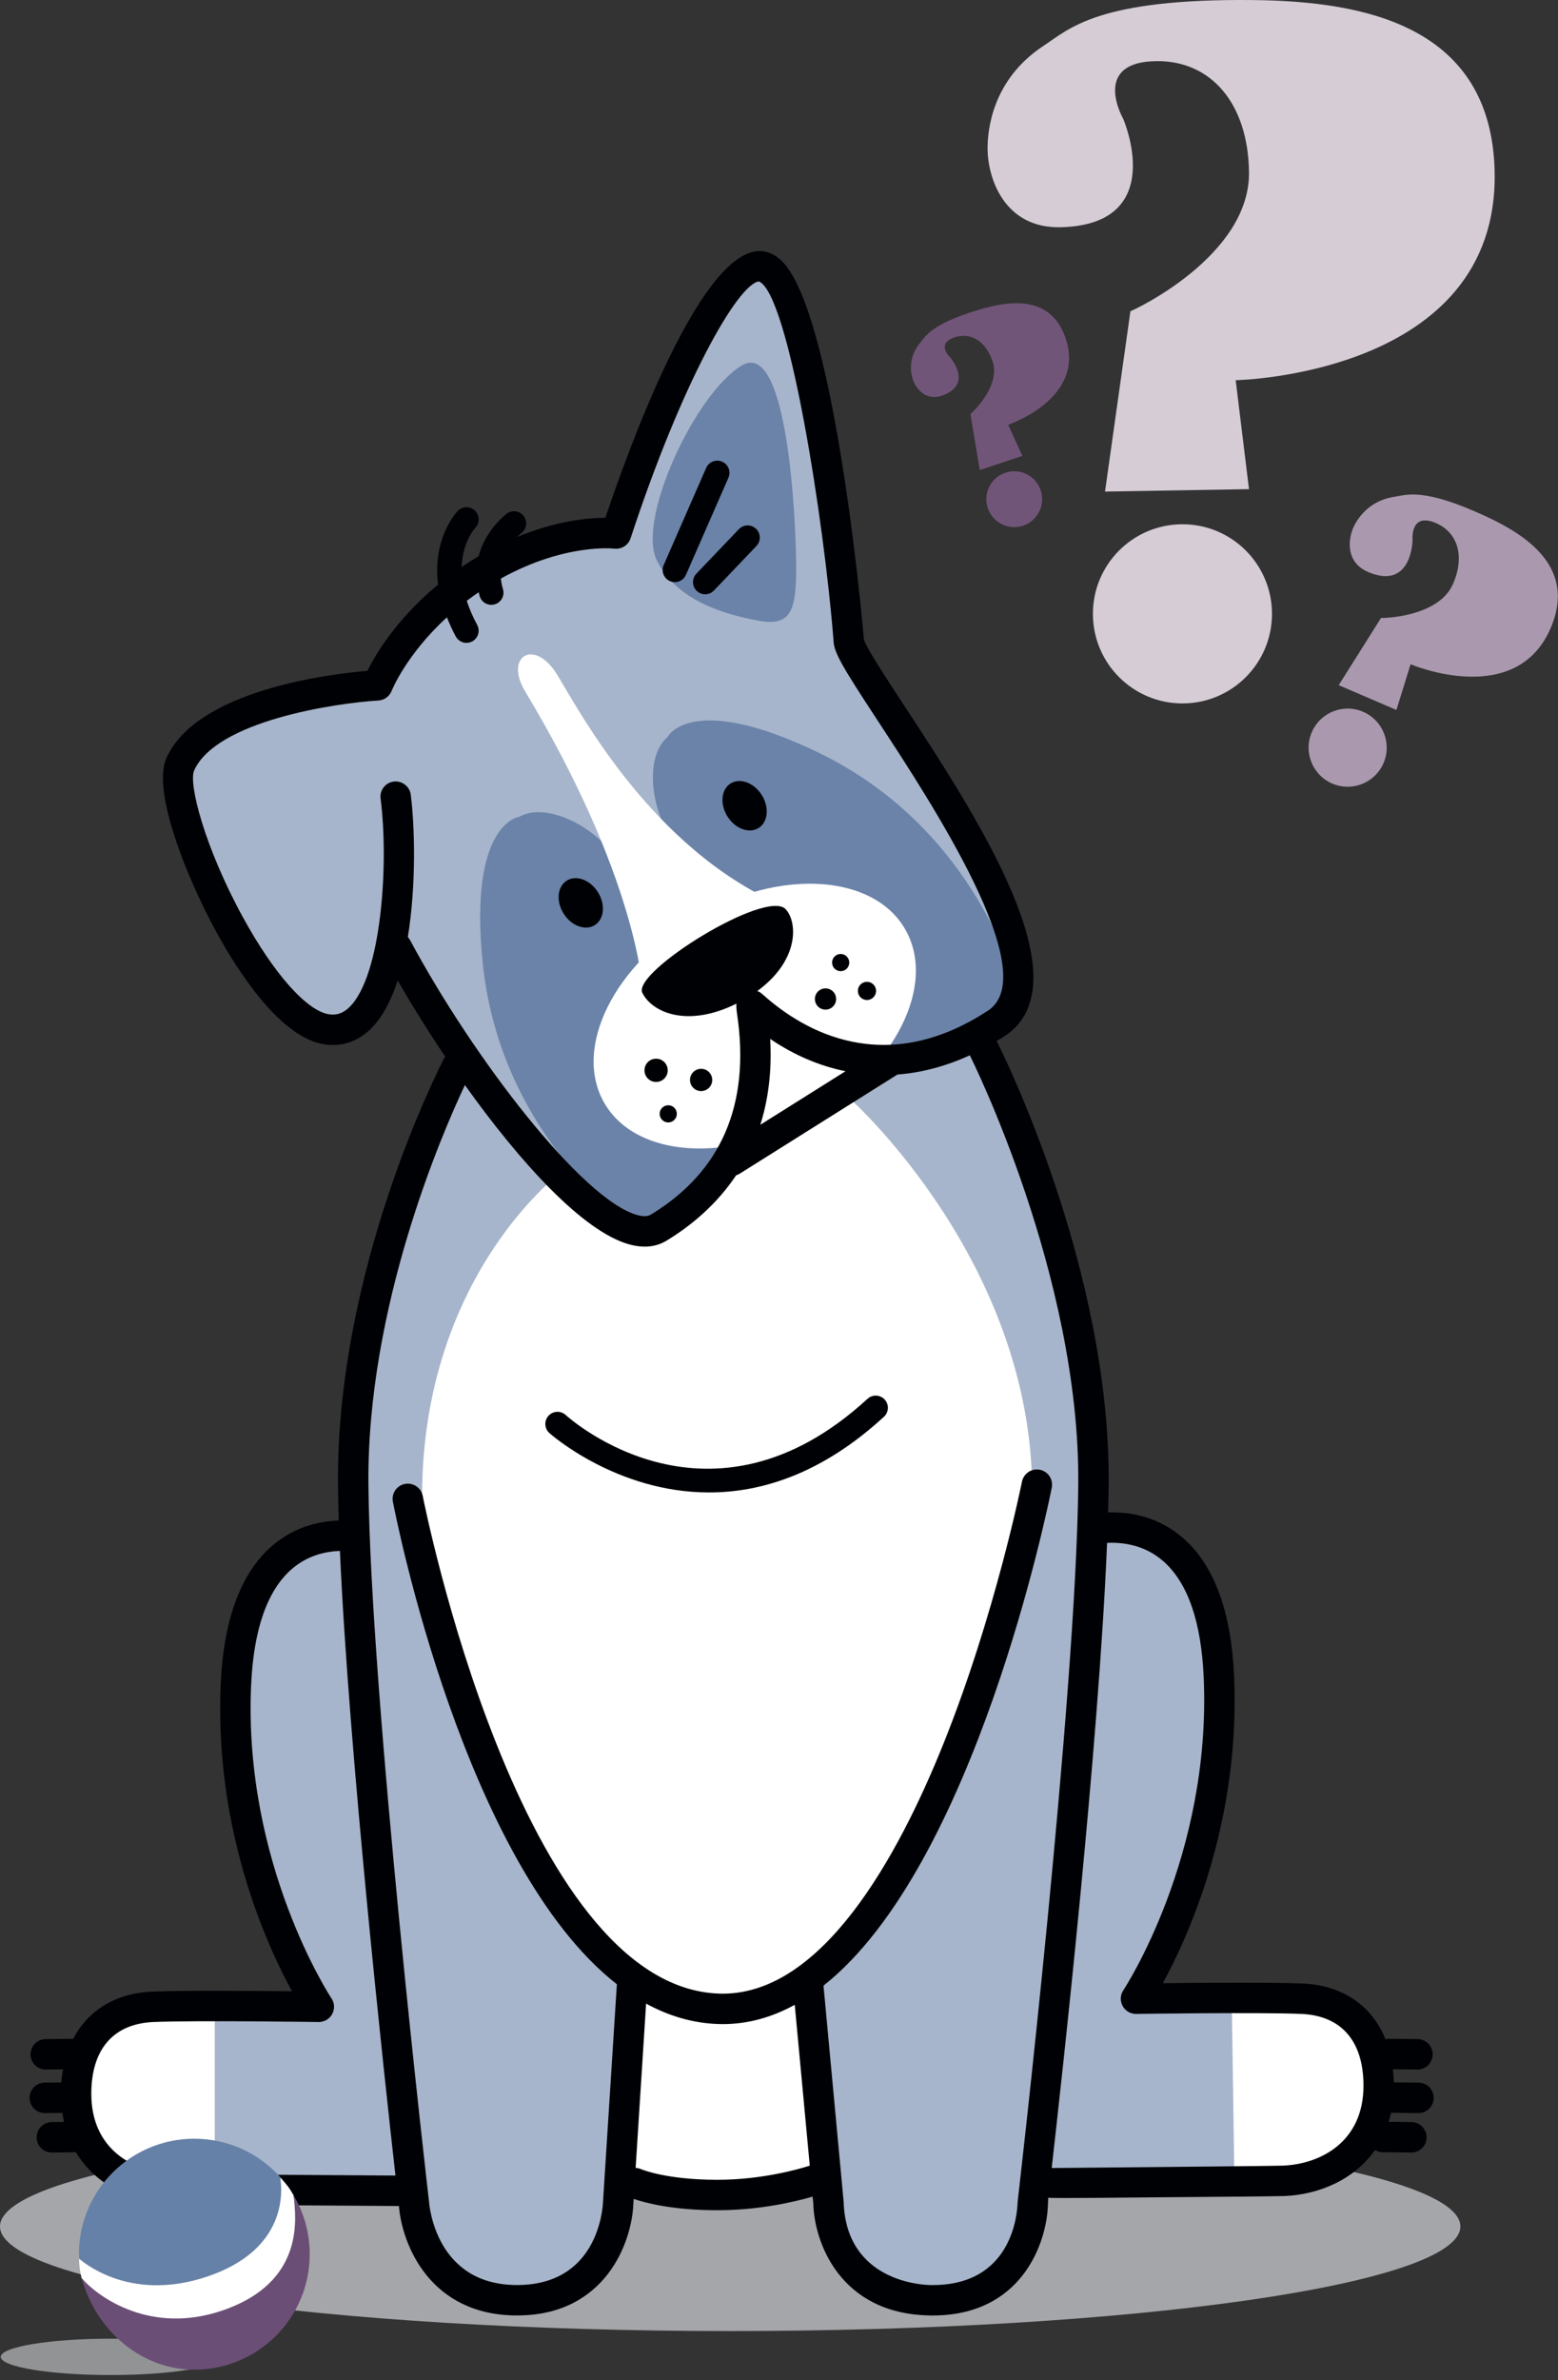
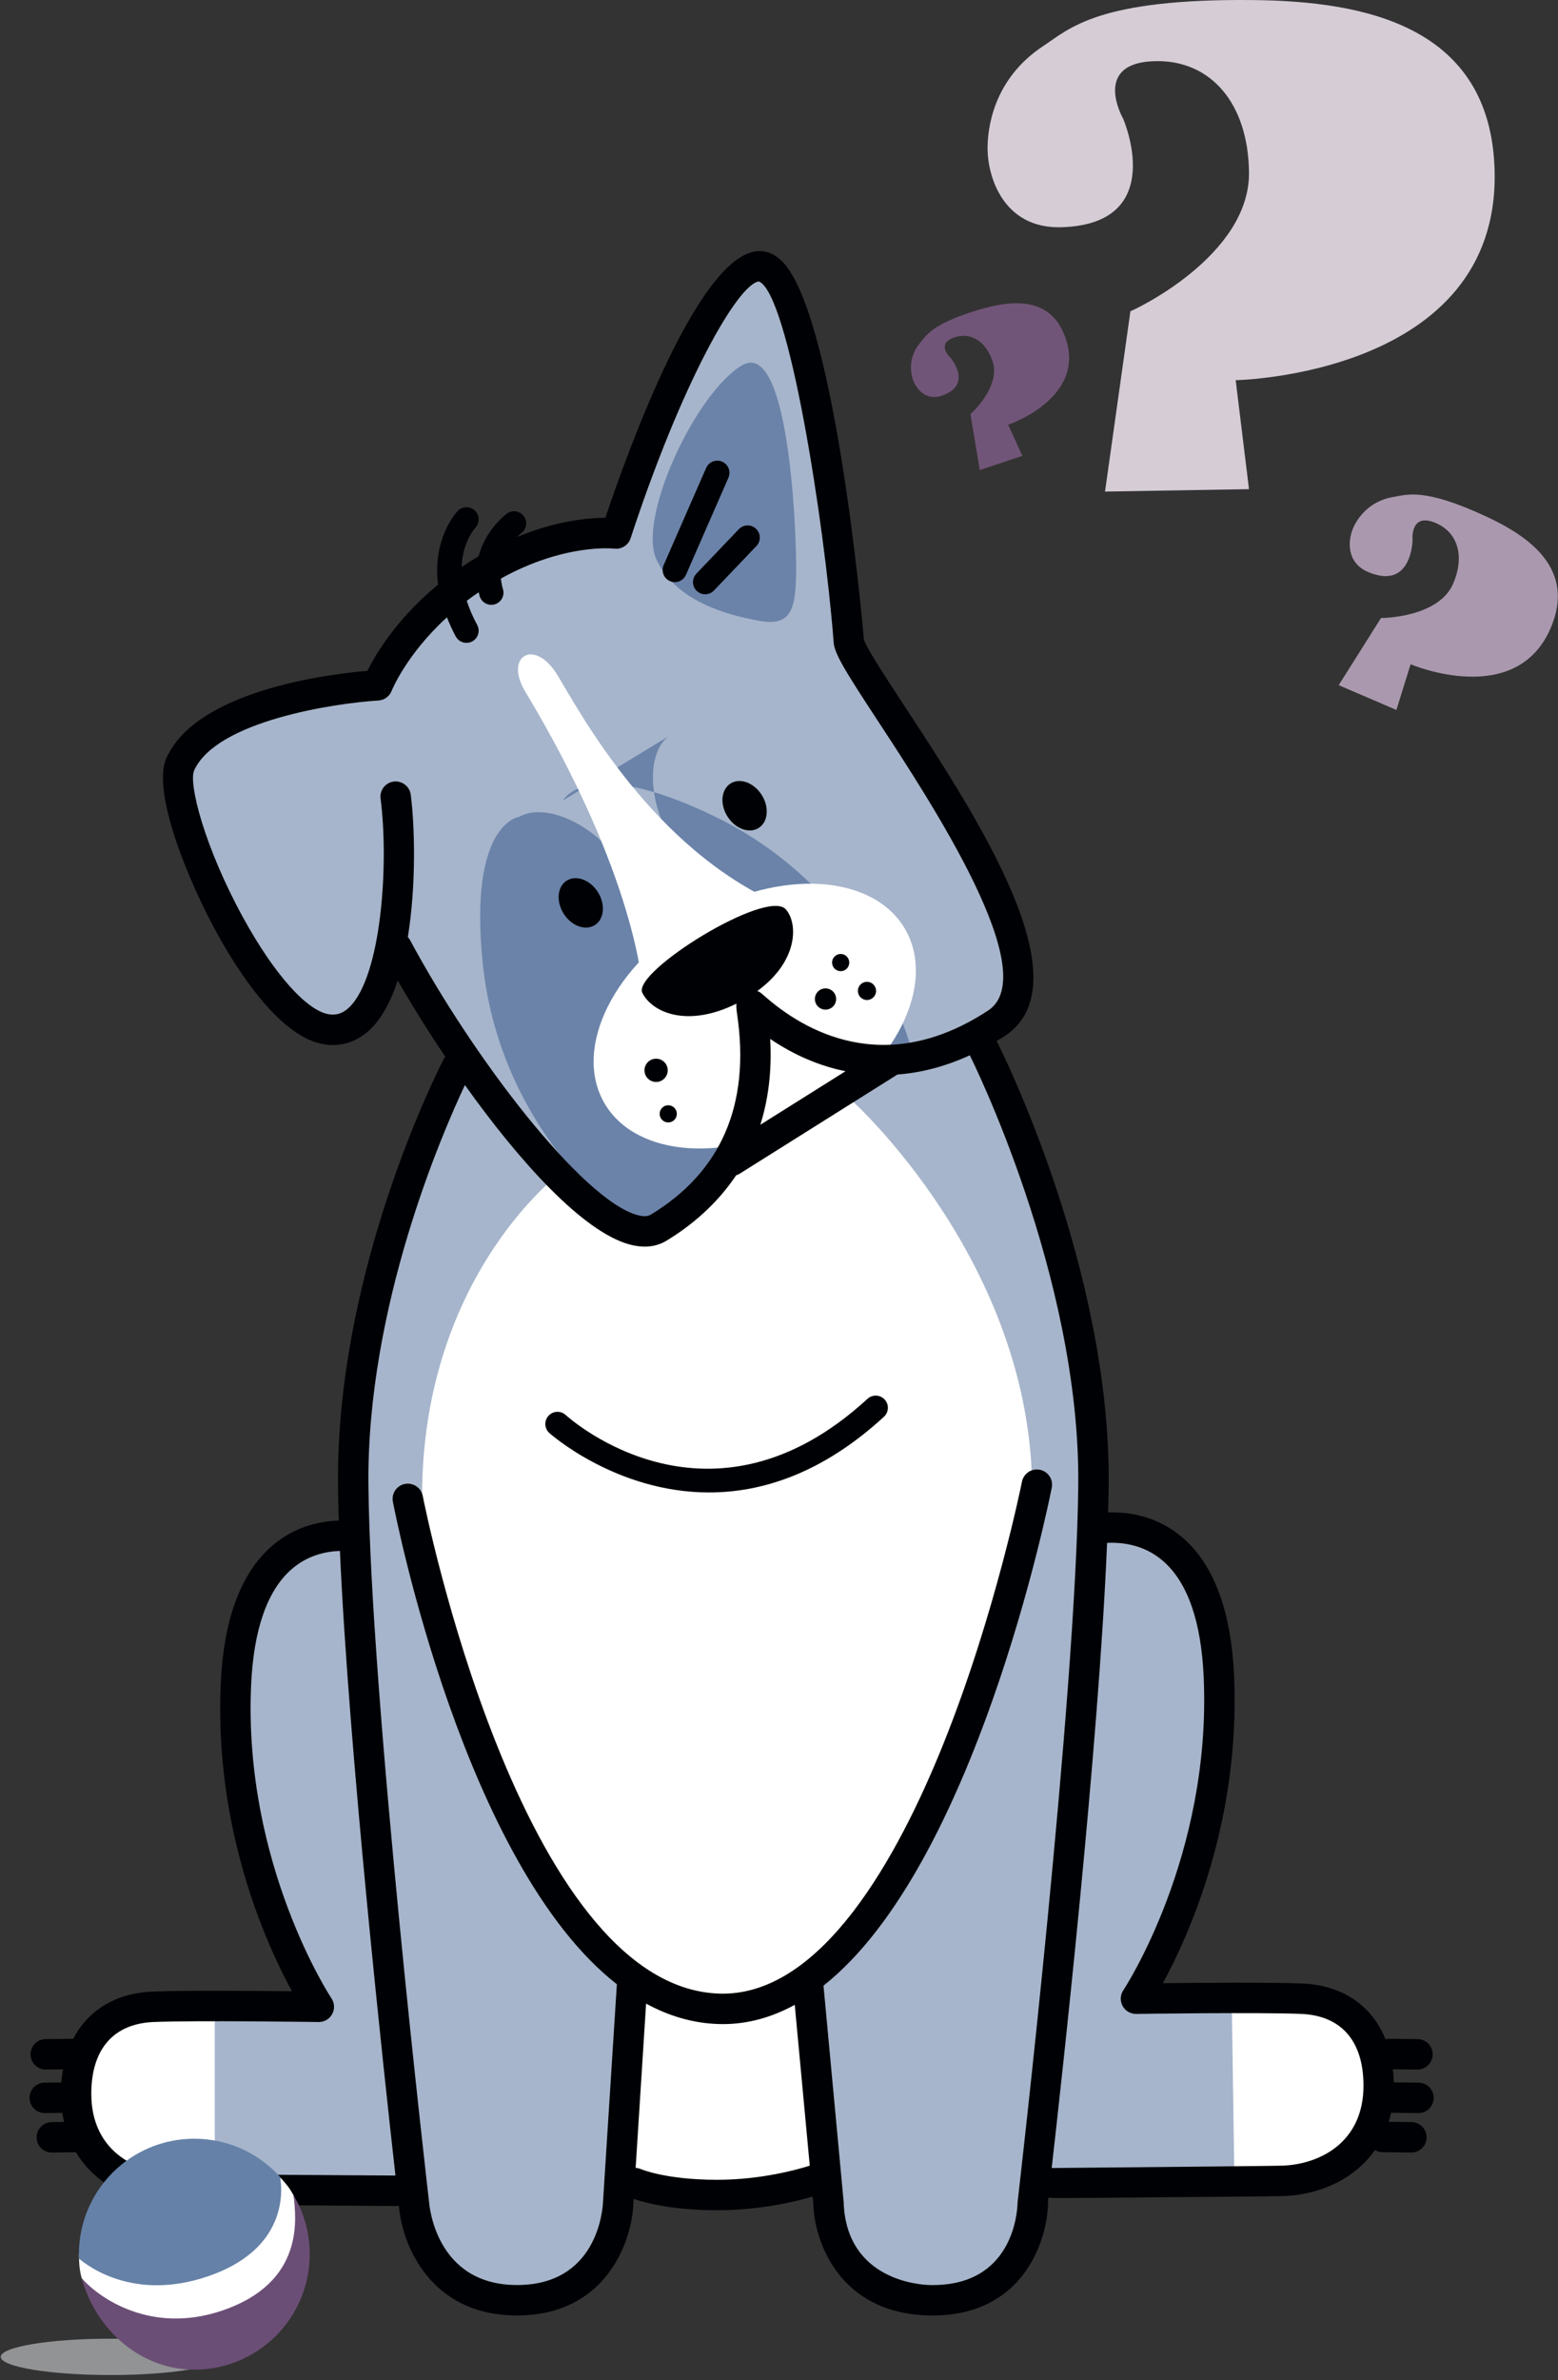
<svg xmlns="http://www.w3.org/2000/svg" width="100%" height="100%" viewBox="0 0 205 313" version="1.1" xml:space="preserve" style="fill-rule:evenodd;clip-rule:evenodd;stroke-linejoin:round;stroke-miterlimit:2;">
  <rect x="0" y="0" width="205" height="313" fill="#333333" stroke="none" />
  <g>
-     <path d="M96.077,279.048c53.062,0 96.078,6.158 96.078,13.755c-0,7.597 -43.016,13.755 -96.078,13.755c-53.062,0 -96.077,-6.158 -96.077,-13.755c-0,-7.597 43.015,-13.755 96.077,-13.755" style="fill:#a5a6a9;fill-rule:nonzero;" />
    <path d="M171.277,263.25c-1.654,-0.069 -4.391,-0.104 -8.134,-0.104c-6.516,0 -13.62,0.103 -13.674,0.105c-0.144,-0.001 -0.278,-0.081 -0.349,-0.21c-0.072,-0.132 -0.064,-0.29 0.018,-0.413c0.122,-0.182 11.887,-18.121 10.845,-42.076c-0.337,-7.751 -2.287,-13.263 -5.795,-16.384c-2.114,-1.881 -4.845,-2.875 -7.899,-2.875c-0.148,0 -0.294,0.002 -0.436,0.006c-0.462,-0.057 -0.929,-0.086 -1.389,-0.086c-0.157,0 -0.314,0.004 -0.471,0.01c-0.152,-0.026 -0.295,-0.041 -0.438,-0.041l-0.22,0.005c0.078,-2.183 0.126,-4.174 0.143,-5.94c0.235,-24.943 -11.307,-50.627 -13.96,-56.191c-0.129,-1.192 -0.432,-2.352 -0.906,-3.467c0.811,-0.437 1.555,-0.879 2.276,-1.353c7.991,-5.241 -3.022,-23.502 -13.972,-40.206c-3.395,-5.178 -5.637,-8.597 -5.637,-9.758l-0,-0.062l-0.004,-0.063c-0.671,-8.539 -2.213,-19.965 -3.93,-29.111c-3.406,-18.141 -5.777,-19.072 -6.917,-19.519l-0.401,-0.158l-0.426,0.066c-4.635,0.713 -12.637,18.079 -18.147,34.866c-0.053,0.162 -0.214,0.274 -0.39,0.274c-0.043,-0.002 -0.48,-0.059 -1.326,-0.059c-2.124,0 -7.799,0.406 -14.599,4.172l-0.41,0.226c-1.235,0.423 -2.331,0.989 -3.267,1.688c-0.634,0.473 -1.248,0.932 -1.821,1.5c-0.29,0.287 -0.55,0.584 -0.794,0.885l-1.12,1.024c-5.678,5.193 -7.665,10.221 -7.684,10.27c-0.057,0.145 -0.194,0.246 -0.349,0.255c-0.218,0.013 -21.682,1.419 -25.608,10.144c-1.212,2.693 1.696,11.998 6.483,20.741c2.1,3.834 7.52,12.83 12.505,13.564c0.247,0.036 0.488,0.053 0.722,0.053c1.221,0 2.336,-0.487 3.315,-1.449c2.276,-2.234 3.517,-6.565 4.192,-10.755c0.215,0.346 0.471,0.666 0.765,0.958l0.428,0.542c0.021,0.023 0.04,0.051 0.058,0.082c2.464,4.588 5.465,9.481 8.708,14.206c-0.535,0.915 -0.971,1.9 -1.304,2.942l-0.232,0.46c-3.071,6.502 -13.073,29.554 -12.85,53.233c0.019,2.017 0.079,4.317 0.177,6.858l-1.297,0.102l-0.131,0.01l-0.044,-0.001c-0.382,0 -0.77,0.054 -1.179,0.162c-2.794,0.147 -5.205,1.107 -7.167,2.855c-3.508,3.121 -5.458,8.632 -5.795,16.383c-1.042,23.955 10.723,41.895 10.842,42.072c0.085,0.127 0.093,0.285 0.022,0.415c-0.072,0.131 -0.206,0.211 -0.352,0.211c-0.076,-0.001 -7.222,-0.103 -13.692,-0.103c-3.735,0 -6.465,0.035 -8.115,0.103c-6.184,0.257 -9.73,4.283 -9.73,11.044c-0,8.015 6.089,11.857 12.124,12.109c1.521,0.063 17.835,0.17 27.494,0.227c1.543,0.184 3.101,0.328 4.646,0.433l0.175,1.525c0.342,4.604 3.508,12.452 13.179,12.452c9.721,0 12.686,-7.787 12.906,-12.387l0.225,-3.532c0.267,0.051 0.531,0.101 0.793,0.149l-0.014,0.223l1.56,0.132c0.106,0.009 0.14,0.019 0.146,0.021c0.382,0.165 3.814,1.555 10.732,1.555c6.109,0 11.23,-1.481 12.654,-1.934l1.228,-0.392l-0.008,-0.081c0.261,-0.074 0.52,-0.155 0.777,-0.241l0.375,4.027c0.203,6.183 3.487,9.229 6.211,10.697c2.915,1.57 5.874,1.747 6.712,1.763c0.133,0.003 0.267,0.005 0.399,0.005c12.072,0 12.729,-11.114 12.764,-12.381c0.013,-0.116 0.133,-1.154 0.335,-2.95l0.625,-0.015l0.193,-0.005l-0.023,0.209l1.888,-0.247l0.042,0.003l1.611,0.057l0.003,-0.112l1.165,-0.029c7.002,-0.037 26.256,-0.183 27.55,-0.237c6.035,-0.252 12.124,-4.093 12.124,-12.108c-0,-6.762 -3.546,-10.787 -9.729,-11.044" style="fill:#a6b5cb;fill-rule:nonzero;" />
    <path d="M86.396,73.627c-2.572,-5.412 5.057,-21.823 11.178,-25.55c6.121,-3.725 7.186,20.759 7.186,26.614c-0,5.855 -0.799,7.718 -5.057,6.919c-4.258,-0.797 -10.734,-2.572 -13.307,-7.983" style="fill:#6b83a9;fill-rule:nonzero;" />
    <path d="M68.299,107.426c3.726,-2.129 10.767,1.529 13.573,6.653c6.121,11.178 15.702,16.501 15.702,16.501c-0,0 3.992,12.775 -1.331,21.025c-5.322,8.25 -12.508,10.113 -12.508,10.113c-0,0 -17.853,-11.733 -20.227,-35.13c-1.862,-18.363 4.791,-19.162 4.791,-19.162" style="fill:#6b83a9;fill-rule:nonzero;" />
-     <path d="M87.85,96.906c-3.265,2.786 -2.205,10.648 1.667,15.024c8.447,9.542 10.214,20.36 10.214,20.36c-0,-0 10.67,8.079 20.234,5.862c9.565,-2.217 13.75,-8.348 13.75,-8.348c-0,-0 -5,-20.77 -26.213,-30.921c-16.649,-7.967 -19.652,-1.977 -19.652,-1.977" style="fill:#6b83a9;fill-rule:nonzero;" />
+     <path d="M87.85,96.906c-3.265,2.786 -2.205,10.648 1.667,15.024c8.447,9.542 10.214,20.36 10.214,20.36c-0,-0 10.67,8.079 20.234,5.862c-0,-0 -5,-20.77 -26.213,-30.921c-16.649,-7.967 -19.652,-1.977 -19.652,-1.977" style="fill:#6b83a9;fill-rule:nonzero;" />
    <path d="M119.1,122.202c4.189,7.255 -1.276,18.253 -12.207,24.563c-10.93,6.311 -23.187,5.545 -27.376,-1.71c-4.188,-7.255 1.277,-18.252 12.207,-24.564c10.931,-6.31 23.187,-5.545 27.376,1.711" style="fill:#fff;fill-rule:nonzero;" />
    <path d="M84.533,129.959c0,0 -0.709,-14.549 -15.436,-39.033c-2.792,-4.642 1.242,-7.098 4.258,-2.129c3.016,4.968 12.42,22.71 29.275,30.162c0.163,0.071 -18.097,11 -18.097,11" style="fill:#fff;fill-rule:nonzero;" />
    <path d="M28.26,264.211l0,22.769c0,0 -16.914,3.015 -17.846,-11.622c-0.932,-14.637 17.846,-11.147 17.846,-11.147" style="fill:#fff;fill-rule:nonzero;" />
    <path d="M181.006,274.294c-0.132,-15.702 -18.938,-11.444 -18.938,-11.444l0.354,23.775c0,0 18.704,1.959 18.584,-12.331" style="fill:#fff;fill-rule:nonzero;" />
    <path d="M81.956,286.334c0,0 1.867,2.151 12.424,1.931c10.556,-0.221 13.874,-2.407 13.874,-2.407l-1.543,-24.073c0,0 -5.323,2.839 -11.71,2.485c-6.388,-0.356 -12.065,-3.904 -12.065,-3.904l-0.98,25.968Z" style="fill:#fff;fill-rule:nonzero;" />
    <path d="M73.71,154.266c0,-0 -19.517,14.549 -18.098,45.776c0.844,18.555 17.743,64.228 39.389,64.228c21.646,-0 40.808,-45.705 40.808,-68.131c0,-30.162 -23.775,-51.453 -23.775,-51.453l-15.969,9.58c0,-0 -5.677,6.388 -9.226,7.452c-3.548,1.065 -13.129,-7.452 -13.129,-7.452" style="fill:#fff;fill-rule:nonzero;" />
    <path d="M78.272,121.657c1.241,-0.788 1.415,-2.734 0.39,-4.348c-1.025,-1.612 -2.862,-2.28 -4.102,-1.491c-1.241,0.788 -1.415,2.735 -0.39,4.347c1.025,1.613 2.862,2.281 4.102,1.492" style="fill:#000105;fill-rule:nonzero;" />
    <path d="M96.117,103.042c-1.241,0.789 -1.415,2.735 -0.39,4.348c1.025,1.613 2.862,2.281 4.102,1.492c1.241,-0.788 1.415,-2.735 0.39,-4.348c-1.025,-1.612 -2.862,-2.28 -4.102,-1.492" style="fill:#000105;fill-rule:nonzero;" />
    <path d="M88.15,76.423c0.208,0.092 0.425,0.136 0.639,0.136c0.618,0 1.205,-0.359 1.468,-0.96l5.59,-12.775c0.354,-0.809 -0.014,-1.754 -0.826,-2.107c-0.808,-0.356 -1.753,0.014 -2.107,0.824l-5.59,12.775c-0.354,0.809 0.014,1.753 0.826,2.107" style="fill:#000105;fill-rule:nonzero;" />
    <path d="M91.678,77.711c0.31,0.297 0.708,0.443 1.105,0.443c0.422,0 0.843,-0.166 1.158,-0.495l5.59,-5.854c0.61,-0.64 0.586,-1.653 -0.053,-2.263c-0.638,-0.61 -1.649,-0.587 -2.263,0.052l-5.59,5.854c-0.61,0.64 -0.586,1.653 0.053,2.263" style="fill:#000105;fill-rule:nonzero;" />
    <path d="M86.329,142.29c0.845,0 1.53,-0.686 1.53,-1.53c0,-0.846 -0.685,-1.531 -1.53,-1.531c-0.845,0 -1.53,0.685 -1.53,1.531c0,0.844 0.685,1.53 1.53,1.53" style="fill:#000105;fill-rule:nonzero;" />
-     <path d="M92.251,143.488c0.809,-0 1.464,-0.655 1.464,-1.464c-0,-0.808 -0.655,-1.464 -1.464,-1.464c-0.808,-0 -1.463,0.656 -1.463,1.464c-0,0.809 0.655,1.464 1.463,1.464" style="fill:#000105;fill-rule:nonzero;" />
    <path d="M86.795,146.482c0,0.625 0.506,1.131 1.131,1.131c0.625,-0 1.131,-0.506 1.131,-1.131c0,-0.625 -0.506,-1.131 -1.131,-1.131c-0.625,-0 -1.131,0.506 -1.131,1.131" style="fill:#000105;fill-rule:nonzero;" />
    <path d="M110.615,127.719c0.625,0 1.131,-0.506 1.131,-1.131c-0,-0.625 -0.506,-1.131 -1.131,-1.131c-0.625,0 -1.131,0.506 -1.131,1.131c-0,0.625 0.506,1.131 1.131,1.131" style="fill:#000105;fill-rule:nonzero;" />
    <path d="M108.619,132.776c0.771,-0 1.397,-0.625 1.397,-1.397c-0,-0.772 -0.626,-1.397 -1.397,-1.397c-0.771,-0 -1.397,0.625 -1.397,1.397c-0,0.772 0.626,1.397 1.397,1.397" style="fill:#000105;fill-rule:nonzero;" />
    <path d="M114.074,131.512c0.662,0 1.198,-0.536 1.198,-1.198c0,-0.661 -0.536,-1.198 -1.198,-1.198c-0.661,0 -1.197,0.537 -1.197,1.198c0,0.662 0.536,1.198 1.197,1.198" style="fill:#000105;fill-rule:nonzero;" />
    <path d="M168.816,284.803c-1.512,0.062 -30.435,0.313 -30.435,0.313c1.272,-11.22 6.175,-55.145 7.287,-82.21c2.096,-0.102 4.997,0.27 7.456,2.459c3.173,2.822 4.942,7.955 5.259,15.256c1.023,23.494 -10.458,40.942 -10.574,41.116c-0.414,0.617 -0.451,1.415 -0.095,2.068c0.35,0.645 1.023,1.046 1.757,1.046l0.03,0c0.159,-0.003 16.191,-0.232 21.71,-0.001c5.284,0.22 8.195,3.573 8.195,9.444c-0,7.431 -5.706,10.306 -10.59,10.509m-34.923,4.881c-0.032,1.129 -0.544,11.047 -11.531,10.821c-1.13,-0.022 -11.045,-0.519 -11.357,-10.961l-2.65,-28.41c19.923,-15.75 29.557,-63.08 30.036,-65.493c0.216,-1.084 -0.487,-2.137 -1.572,-2.353c-1.088,-0.214 -2.135,0.491 -2.351,1.574c-0.034,0.172 -3.517,17.491 -10.329,34.453c-6.041,15.045 -15.959,32.871 -29.029,32.871c-0.136,0 -0.272,-0.001 -0.408,-0.005c-26.286,-0.744 -38.951,-64.799 -39.076,-65.445c-0.207,-1.084 -1.263,-1.79 -2.343,-1.586c-1.086,0.209 -1.796,1.257 -1.587,2.343c0.446,2.307 9.454,47.807 29.471,63.456l-1.827,28.692c-0.053,1.111 -0.828,10.863 -11.307,10.863c-10.697,0 -11.546,-10.46 -11.586,-11.005c-0.077,-0.662 -7.71,-66.485 -7.97,-94.266c-0.221,-23.409 9.729,-46.253 12.696,-52.535c7.22,10.12 15.54,19.291 21.651,20.959c0.702,0.191 1.371,0.286 2.008,0.286c1.05,0 2.009,-0.26 2.866,-0.78c3.205,-1.942 6.566,-4.722 9.164,-8.6c0.153,-0.05 0.304,-0.11 0.446,-0.198l20.758,-13.041c0.005,-0.003 0.007,-0.008 0.011,-0.011c3.176,-0.239 6.376,-1.086 9.541,-2.536c0.01,0.022 0.008,0.047 0.019,0.069c0.145,0.286 14.498,28.98 14.24,56.387c-0.261,27.781 -7.894,93.604 -7.97,94.266c-0.008,0.059 -0.013,0.125 -0.014,0.185m-39.513,-3.02c-6.748,0 -9.996,-1.38 -10.085,-1.418c-0.213,-0.096 -0.436,-0.132 -0.656,-0.151l1.374,-21.602c2.975,1.624 6.163,2.591 9.577,2.688c0.177,0.004 0.351,0.008 0.527,0.008c3.356,0 6.505,-0.92 9.456,-2.534l1.976,21.151c-1.455,0.464 -6.316,1.858 -12.169,1.858m-82.365,-11.305c-0,-5.87 2.911,-9.225 8.196,-9.445c5.515,-0.229 21.552,-0.001 21.711,0.001l0.03,0c0.733,0 1.407,-0.4 1.757,-1.046c0.357,-0.653 0.319,-1.451 -0.095,-2.068c-0.116,-0.174 -11.597,-17.622 -10.575,-41.115c0.318,-7.302 2.087,-12.435 5.26,-15.257c2.079,-1.851 4.465,-2.398 6.429,-2.465c1.158,26.247 5.858,69.272 7.307,82.142c-8.96,-0.053 -27.843,-0.172 -29.429,-0.239c-4.885,-0.203 -10.591,-3.078 -10.591,-10.508m89.329,-138.731c3.16,2.146 6.493,3.553 9.908,4.25l-11.207,7.04c1.019,-3.229 1.541,-6.96 1.299,-11.29m-47.679,-13.397c1.119,-6.895 0.914,-14.58 0.384,-18.721c-0.141,-1.097 -1.163,-1.864 -2.24,-1.729c-1.096,0.14 -1.871,1.142 -1.73,2.239c1.114,8.679 0.097,23.308 -4.089,27.418c-0.815,0.8 -1.662,1.103 -2.683,0.953c-2.921,-0.43 -7.263,-5.315 -11.334,-12.748c-5.066,-9.253 -7.19,-17.621 -6.428,-19.316c2.933,-6.517 18.496,-8.853 24.245,-9.203c0.781,-0.047 1.463,-0.546 1.746,-1.274c0.023,-0.061 1.91,-4.764 7.271,-9.668c0.323,0.813 0.691,1.647 1.166,2.523c0.291,0.535 0.841,0.837 1.408,0.837c0.259,0 0.519,-0.062 0.764,-0.193c0.776,-0.423 1.064,-1.394 0.642,-2.171c-0.613,-1.128 -1.049,-2.179 -1.368,-3.166c0.501,-0.379 1.025,-0.754 1.572,-1.126c0.044,0.174 0.072,0.342 0.126,0.519c0.209,0.691 0.844,1.137 1.532,1.137c0.153,0 0.309,-0.023 0.464,-0.07c0.846,-0.256 1.324,-1.149 1.067,-1.996c-0.147,-0.487 -0.226,-0.951 -0.265,-1.398c8.399,-4.651 14.836,-3.935 14.895,-3.927c0.951,0.12 1.864,-0.446 2.164,-1.36c6.667,-20.312 14.022,-33.346 16.869,-33.784c3.927,1.541 8.604,31.57 9.836,47.266c-0,1.558 1.514,3.948 5.896,10.631c7.062,10.773 21.758,33.191 14.435,37.995c-13.609,8.926 -24.277,2.629 -29.424,-1.922c-0.341,-0.301 -0.511,-0.452 -0.788,-0.59c-0.05,-0.025 -0.106,-0.032 -0.158,-0.053c5.507,-4.007 5.342,-9.02 3.742,-10.76c-2.53,-2.75 -20.241,8.249 -18.861,10.999c1.315,2.619 5.975,4.602 12.38,1.416c-0.043,0.45 0.022,0.925 0.091,1.395c1.748,11.858 -2.075,20.727 -11.366,26.357c-0.404,0.242 -0.988,0.261 -1.748,0.055c-7.247,-1.978 -21.583,-20.639 -29.916,-36.151c-0.084,-0.154 -0.184,-0.292 -0.297,-0.414m132.953,154.657l0.024,0c1.093,0 1.988,-0.881 2,-1.978c0.013,-1.104 -0.872,-2.01 -1.977,-2.023l-3.274,-0.038c-0.013,-0.591 -0.054,-1.163 -0.117,-1.72l3.211,0.036l0.023,0c1.095,0 1.989,-0.881 2.001,-1.977c0.013,-1.105 -0.872,-2.011 -1.977,-2.024l-3.816,-0.044l-0.023,0c-0.137,0 -0.257,0.051 -0.386,0.078c-1.777,-4.427 -5.631,-7.126 -10.931,-7.347c-4.042,-0.169 -13.26,-0.101 -18.371,-0.045c3.42,-6.266 10.207,-21.263 9.377,-40.358c-0.367,-8.423 -2.587,-14.504 -6.598,-18.073c-3.331,-2.964 -7.128,-3.563 -9.978,-3.477c0.034,-1.261 0.062,-2.487 0.073,-3.628c0.267,-28.371 -14.062,-57.025 -14.672,-58.231c-0.024,-0.048 -0.069,-0.077 -0.097,-0.123c0.365,-0.221 0.731,-0.432 1.095,-0.671c10.668,-6.998 -3.745,-28.985 -13.284,-43.536c-2.335,-3.561 -4.98,-7.595 -5.253,-8.612c-0.24,-3.04 -4.007,-43.9 -11.022,-49.984c-1.241,-1.076 -2.441,-1.171 -3.226,-1.056c-7.634,1.09 -16.547,25.46 -19.767,35.042c-2.209,0.002 -6.409,0.367 -11.609,2.514c0.293,-0.294 0.512,-0.467 0.545,-0.493c0.71,-0.527 0.857,-1.53 0.329,-2.24c-0.529,-0.709 -1.531,-0.857 -2.239,-0.328c-0.159,0.118 -2.804,2.143 -3.707,5.603c-0.353,0.21 -0.707,0.417 -1.065,0.643c-0.403,0.254 -0.785,0.513 -1.167,0.773c0.127,-3.273 1.7,-5.054 1.8,-5.164c0.609,-0.642 0.583,-1.655 -0.058,-2.263c-0.641,-0.609 -1.654,-0.583 -2.262,0.057c-0.179,0.19 -3.357,3.642 -2.577,9.679c-5.477,4.516 -8.234,9.199 -9.301,11.34c-5.111,0.437 -22.44,2.562 -26.444,11.465c-1.973,4.383 2.846,16.084 6.566,22.88c2.821,5.153 8.425,13.926 14.262,14.786c2.254,0.334 4.358,-0.379 6.068,-2.058c1.532,-1.504 2.682,-3.738 3.534,-6.354c1.841,3.201 3.971,6.626 6.266,10.034c-0.044,0.063 -0.107,0.106 -0.143,0.177c-0.582,1.119 -14.243,27.737 -13.976,56.12c0.014,1.465 0.049,3.039 0.101,4.697c-2.695,0.089 -5.998,0.858 -8.937,3.473c-4.011,3.568 -6.231,9.649 -6.598,18.072c-0.83,19.096 5.957,34.093 9.377,40.358c-5.115,-0.057 -14.329,-0.124 -18.373,0.045c-4.828,0.201 -8.455,2.461 -10.408,6.207l-3.638,0.042c-1.105,0.013 -1.99,0.919 -1.977,2.024c0.012,1.096 0.906,1.977 2.001,1.977l0.023,0l2.252,-0.025c-0.099,0.557 -0.181,1.127 -0.227,1.721l-2.205,0.026c-1.105,0.013 -1.989,0.919 -1.977,2.023c0.012,1.098 0.906,1.978 2.001,1.978l0.023,0l2.297,-0.026c0.06,0.408 0.127,0.809 0.214,1.195l-1.626,0.019c-1.106,0.013 -1.99,0.919 -1.978,2.025c0.013,1.096 0.907,1.976 2.001,1.976l0.024,0l3.148,-0.036c2.642,4.416 7.556,6.621 12.447,6.825c1.623,0.068 19.353,0.181 30.048,0.245c0.418,5.124 4.139,14.395 15.545,14.395c11.623,0 15.095,-9.611 15.303,-14.648l0.043,-0.684c1.459,0.505 5.066,1.492 11.001,1.492c5.598,0 10.291,-1.134 12.549,-1.792l0.084,0.9c0.11,4.992 3.439,14.494 15.267,14.731c0.149,0.003 0.294,0.005 0.44,0.005c11.678,-0.001 15.027,-9.478 15.171,-14.64c0.018,-0.151 -0.009,-0.365 0.047,-0.85c0.665,0.106 10.473,-0.025 15.186,-0.061c4.419,-0.032 14.812,-0.114 15.858,-0.157c4.595,-0.192 9.206,-2.156 11.938,-6.055c0.286,0.163 0.599,0.282 0.951,0.286l3.816,0.044l0.023,0c1.094,0 1.988,-0.88 2.001,-1.976c0.012,-1.106 -0.873,-2.012 -1.978,-2.025l-3.007,-0.035c0.118,-0.385 0.22,-0.785 0.309,-1.195l3.583,0.042Z" style="fill:#000105;fill-rule:nonzero;" />
    <path d="M114.144,183.959c-20.627,18.965 -38.943,2.82 -39.714,2.124c-0.655,-0.594 -1.668,-0.544 -2.261,0.109c-0.592,0.654 -0.545,1.663 0.108,2.258c0.133,0.123 8.805,7.823 21.023,7.823c6.849,0 14.813,-2.421 23.01,-9.957c0.65,-0.598 0.694,-1.611 0.096,-2.261c-0.599,-0.653 -1.611,-0.692 -2.262,-0.096" style="fill:#000105;fill-rule:nonzero;" />
    <path d="M29.029,309.95c-0,1.32 -6.476,2.391 -14.465,2.391c-7.988,-0 -14.464,-1.071 -14.464,-2.391c-0,-1.319 6.476,-2.39 14.464,-2.39c7.989,-0 14.465,1.071 14.465,2.39" style="fill:#919395;fill-rule:nonzero;" />
    <path d="M30.764,304.097c10.354,-3.499 7.953,-14.84 7.875,-15.361c-0.569,-1.063 -0.984,-1.516 -1.783,-2.41c0.118,2.308 -1.117,8.638 -8.616,12.202c-11.006,5.23 -17.643,-1.989 -17.85,-2.128c0.014,1.567 0.085,2.095 0.35,3.21c0.723,0.96 7.371,8.763 20.024,4.487" style="fill:#fff;fill-rule:nonzero;" />
    <path d="M10.396,297.028c1.278,1.092 7.293,5.577 16.848,2.371c10.616,-3.561 9.922,-11.329 9.617,-13.102c-2.781,-3.089 -6.809,-5.034 -11.293,-5.034c-8.387,-0 -15.187,6.799 -15.187,15.186" style="fill:#6581a7;fill-rule:nonzero;" />
    <path d="M38.633,288.71c0.276,2.785 1.659,11.461 -9.516,15.192c-9.17,3.061 -15.997,-1.587 -18.382,-4.31c2.008,7.165 8.051,12.043 14.833,12.043c8.387,0 15.184,-6.801 15.184,-15.186c0,-2.828 -0.774,-5.472 -2.119,-7.739" style="fill:#6b4e76;fill-rule:nonzero;" />
    <path d="M129.944,19.543c0.009,3.71 2.079,10.556 9.695,10.341c14.196,-0.402 8.145,-14.274 8.145,-14.274c-0,0 -4.298,-7.482 4.394,-7.571c7.124,-0.072 12.035,5.502 12.164,14.577c0.16,11.145 -15.443,18.309 -15.602,18.309l-3.343,23.722l18.945,-0.319l-1.751,-14.328c-0,0 34.743,-0.638 34.07,-27.543c-0.477,-19.105 -17.194,-22.289 -31.682,-22.448c-20.539,-0.227 -24.256,3.766 -27.709,6.044c-6.702,4.421 -7.332,11.033 -7.326,13.49" style="fill:#d5ccd6;fill-rule:nonzero;" />
-     <path d="M167.367,80.727c0,6.507 -5.275,11.781 -11.782,11.781c-6.506,-0 -11.781,-5.274 -11.781,-11.781c0,-6.507 5.275,-11.781 11.781,-11.781c6.507,-0 11.782,5.274 11.782,11.781" style="fill:#d5ccd6;fill-rule:nonzero;" />
    <path d="M178.062,69.403c-0.659,1.477 -1.06,4.57 2.008,5.847c5.719,2.379 5.792,-4.222 5.792,-4.222c0,-0 -0.372,-3.745 3.102,-2.227c2.847,1.246 3.803,4.341 2.232,7.974c-1.929,4.462 -9.417,4.523 -9.48,4.493l-5.571,8.839l7.593,3.261l1.866,-6.013c0,-0 13.934,5.958 18.477,-4.864c3.226,-7.686 -2.854,-11.942 -8.589,-14.595c-8.13,-3.763 -10.323,-2.839 -12.103,-2.55c-3.457,0.56 -4.89,3.078 -5.327,4.057" style="fill:#aa99ae;fill-rule:nonzero;" />
-     <path d="M182.01,100.432c-1.164,2.588 -4.205,3.743 -6.793,2.58c-2.588,-1.164 -3.744,-4.205 -2.58,-6.793c1.164,-2.589 4.205,-3.744 6.793,-2.58c2.588,1.163 3.744,4.204 2.58,6.793" style="fill:#aa99ae;fill-rule:nonzero;" />
    <path d="M120.097,49.86c0.351,1.102 1.607,2.943 3.852,2.166c4.184,-1.449 1.085,-5.007 1.085,-5.007c-0,-0 -1.979,-1.822 0.597,-2.663c2.112,-0.689 4.094,0.509 4.983,3.195c1.091,3.299 -2.877,6.891 -2.925,6.906l1.228,7.367l5.604,-1.869l-1.863,-4.097c-0,-0 10.272,-3.444 7.551,-11.382c-1.932,-5.637 -7.201,-5.017 -11.524,-3.707c-6.129,1.857 -6.859,3.392 -7.673,4.393c-1.579,1.942 -1.147,3.968 -0.915,4.698" style="fill:#715578;fill-rule:nonzero;" />
-     <path d="M136.956,64.547c0.609,1.935 -0.465,3.997 -2.399,4.606c-1.935,0.611 -3.998,-0.464 -4.607,-2.399c-0.61,-1.935 0.464,-3.997 2.399,-4.606c1.935,-0.611 3.998,0.464 4.607,2.399" style="fill:#715578;fill-rule:nonzero;" />
  </g>
</svg>